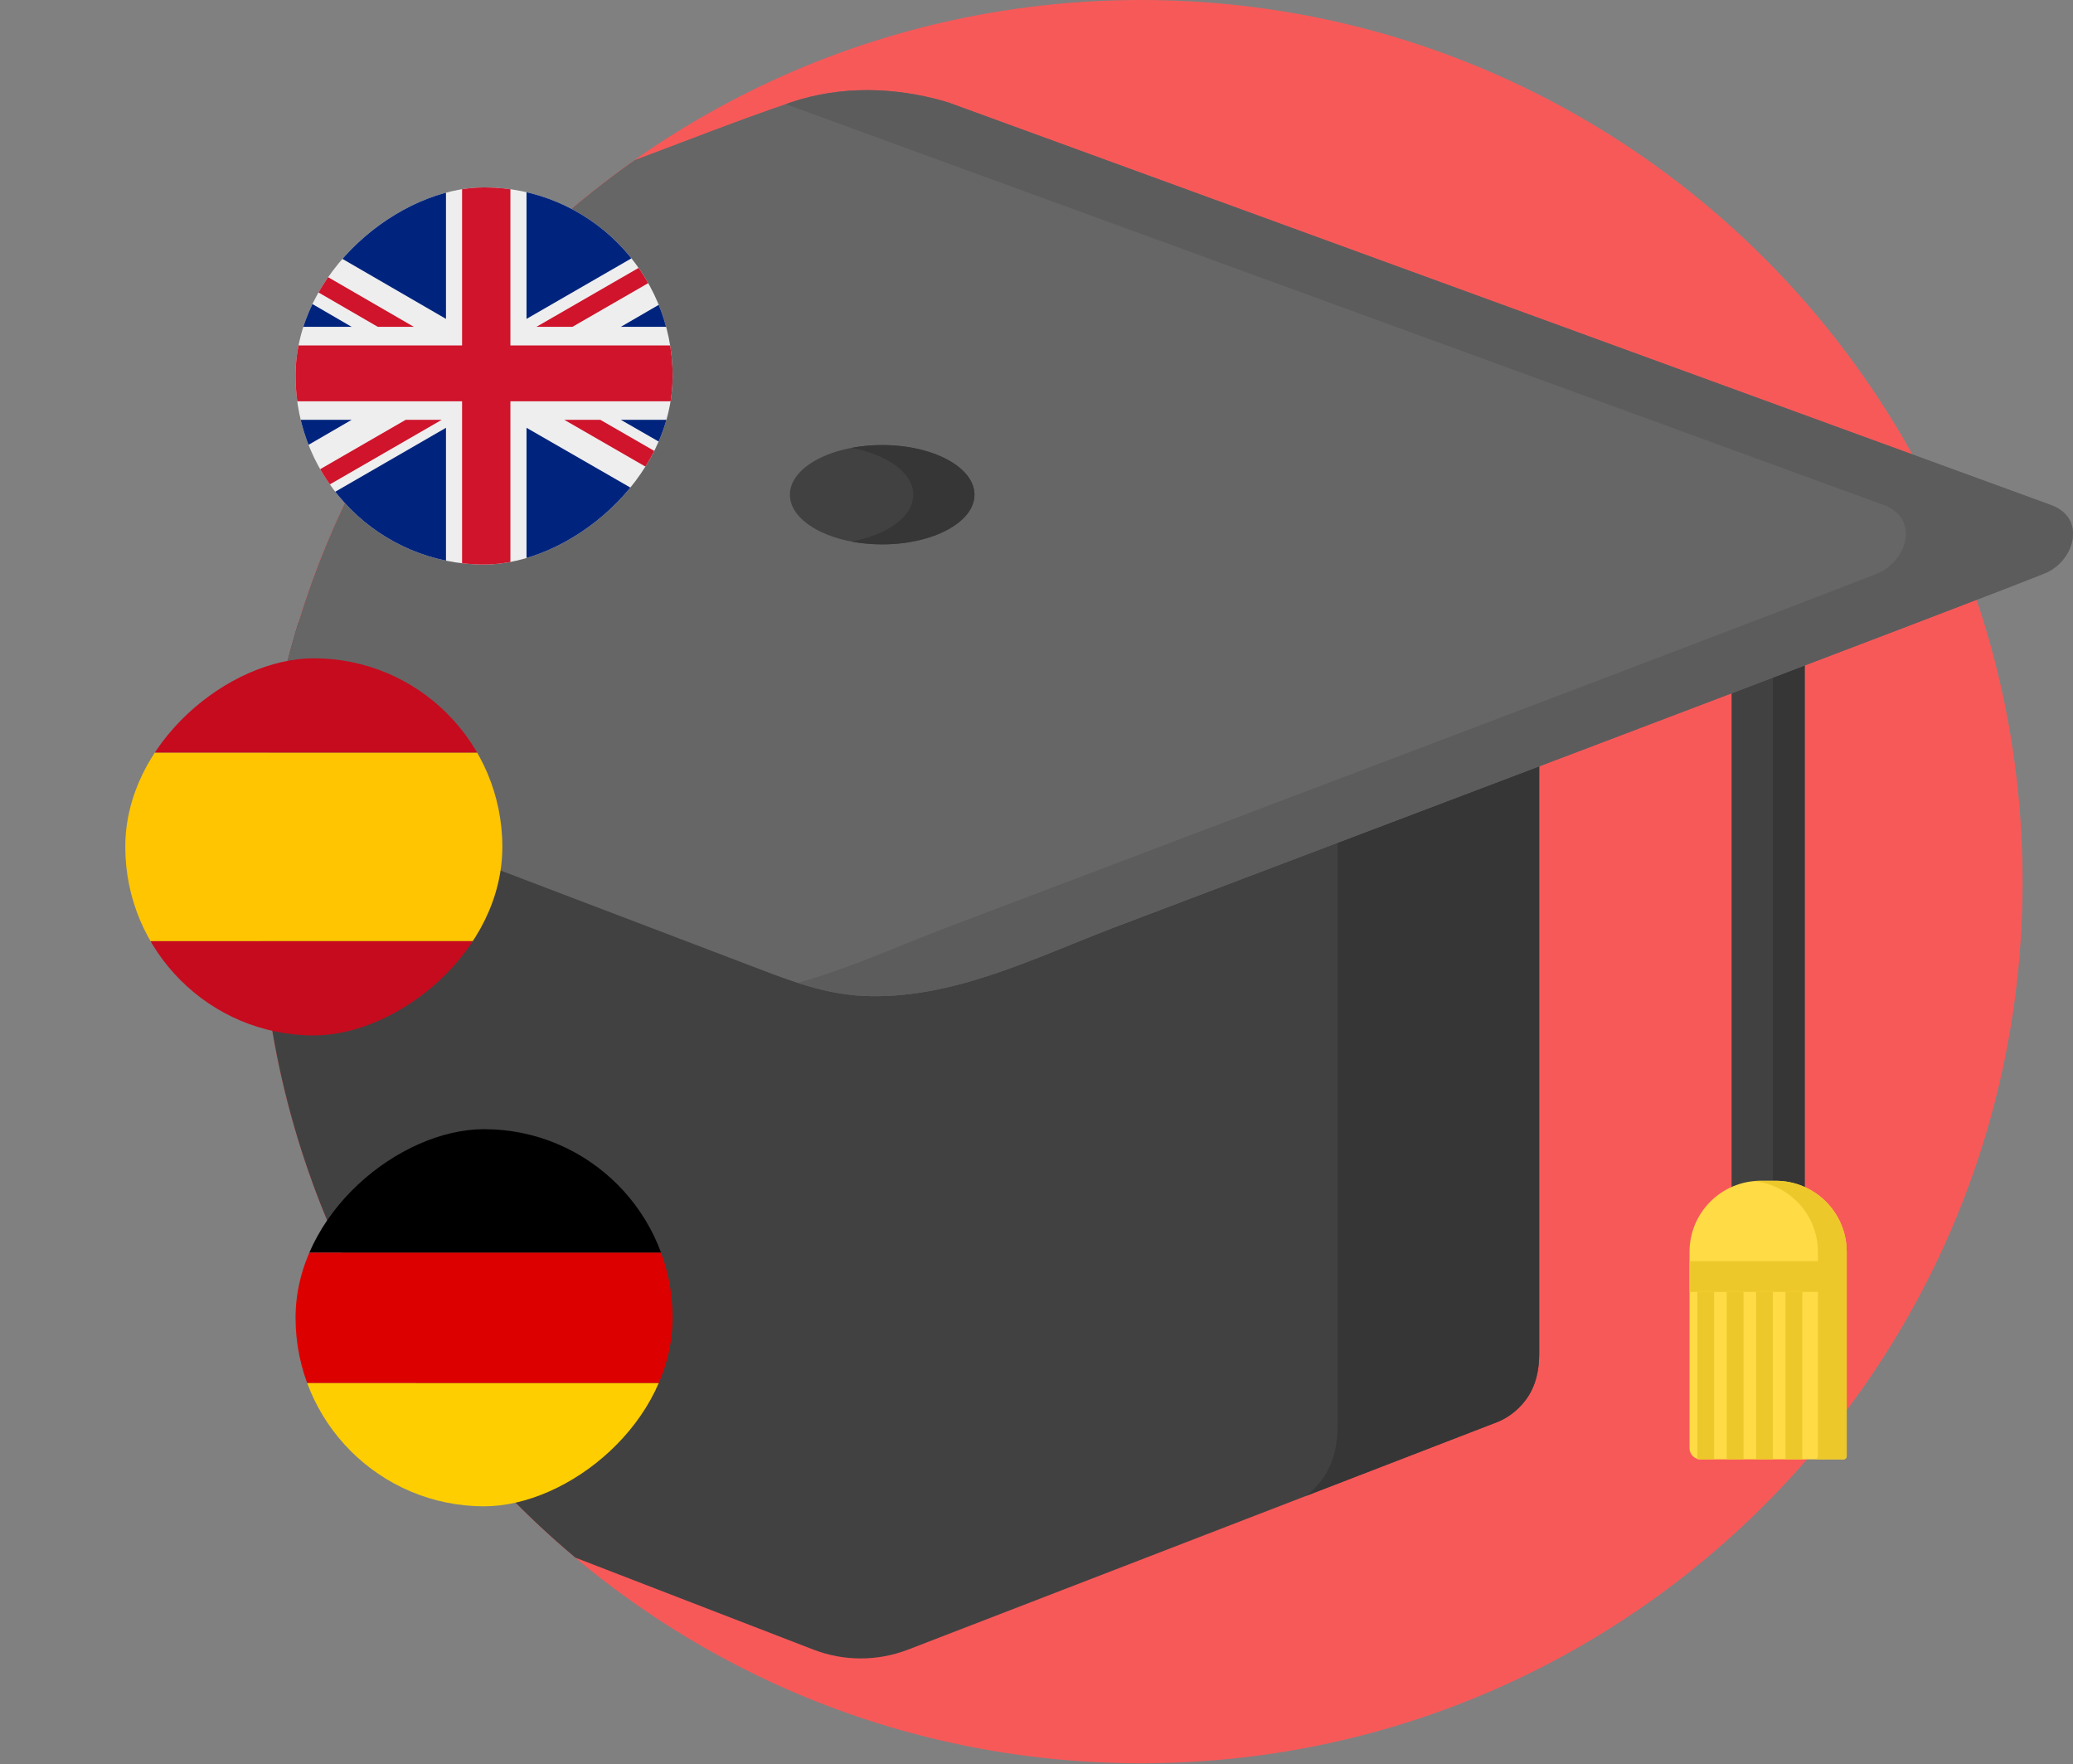
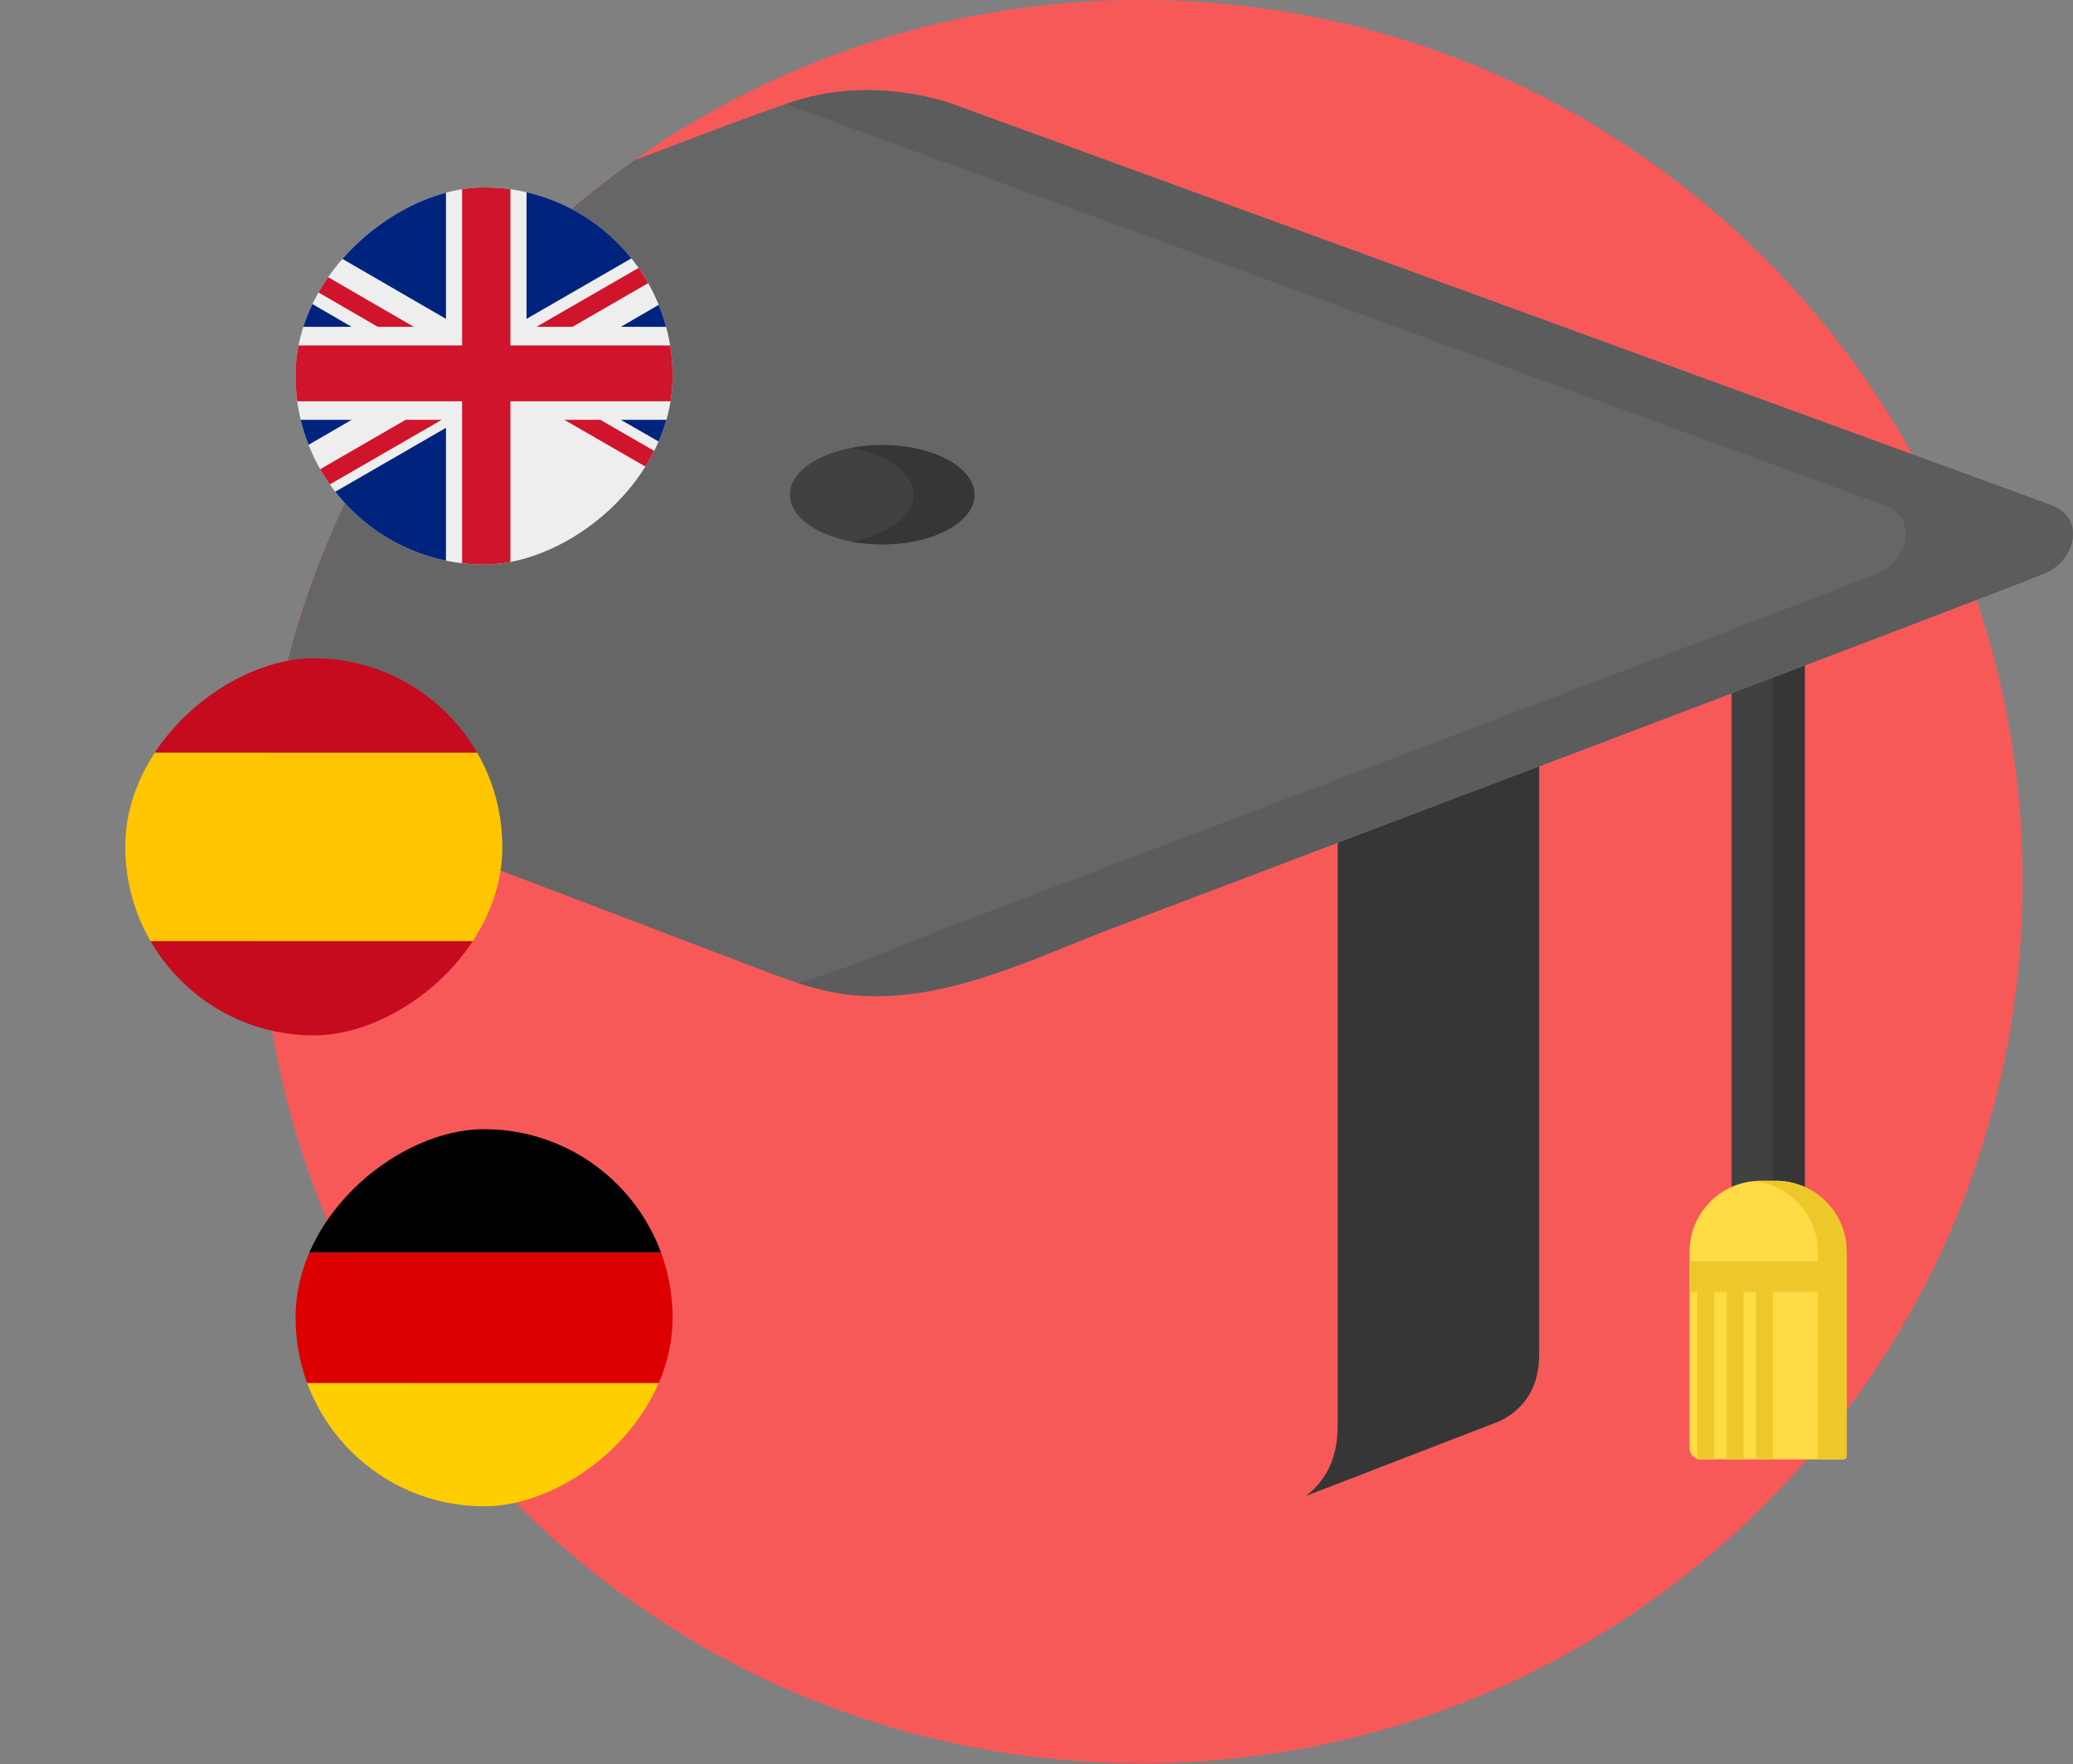
<svg xmlns="http://www.w3.org/2000/svg" id="Capa_2" width="156.214" height="132.915" viewBox="0 0 156.214 132.915">
  <rect x="0" y="0" width="156.214" height="132.915" fill="#808080" stroke="none" />
  <defs>
    <style>.cls-1{fill:none;}.cls-2{clip-path:url(#clippath);}.cls-3{fill:#eee;}.cls-4{fill:#f75959;}.cls-5{fill:#ffdb45;}.cls-6{fill:#ffce00;}.cls-7{fill:#ffc501;}.cls-8{fill:#edc82b;}.cls-9{fill:#666;}.cls-10{fill:#c60b1e;}.cls-11{fill:#d00;}.cls-12{fill:#414141;}.cls-13{fill:#363636;}.cls-14{fill:#5c5c5c;}.cls-15{clip-path:url(#clippath-1);}.cls-16{clip-path:url(#clippath-3);}.cls-17{clip-path:url(#clippath-2);}.cls-18{fill:#cf142b;}.cls-18,.cls-19{fill-rule:evenodd;}.cls-19{fill:#00247d;}</style>
    <clipPath id="clippath">
      <rect class="cls-1" x="19.563" width="136.652" height="132.915" />
    </clipPath>
    <clipPath id="clippath-1">
      <rect class="cls-1" x="22.272" y="85.077" width="28.414" height="28.414" rx="14.207" ry="14.207" transform="translate(-62.805 135.763) rotate(-90)" />
    </clipPath>
    <clipPath id="clippath-2">
      <rect class="cls-1" x="22.272" y="14.12" width="28.414" height="28.414" rx="14.207" ry="14.207" transform="translate(8.152 64.806) rotate(-90)" />
    </clipPath>
    <clipPath id="clippath-3">
      <rect class="cls-1" x="9.441" y="49.598" width="28.414" height="28.414" rx="14.207" ry="14.207" transform="translate(-40.157 87.454) rotate(-90)" />
    </clipPath>
  </defs>
  <g id="Layer_1">
    <path class="cls-4" d="m152.416,66.426c0,36.687-29.74,66.427-66.427,66.427S19.563,103.113,19.563,66.426,49.303,0,85.989,0s66.427,29.74,66.427,66.426h0Z" />
    <rect class="cls-12" x="130.486" y="42.952" width="5.508" height="52.069" />
    <rect class="cls-13" x="133.598" y="42.952" width="2.396" height="52.068" />
    <path class="cls-5" d="m138.929,109.955h-10.769c-.465,0-.843-.377-.843-.843v-14.79c0-2.958,2.398-5.356,5.356-5.356h1.13c2.959,0,5.357,2.398,5.357,5.356v15.401c0,.128-.104.232-.231.232h0Z" />
    <path class="cls-8" d="m139.162,94.323v15.4c0,.127-.106.231-.234.231h-2.169c.127,0,.232-.103.232-.231v-15.4c0-2.782-2.123-5.07-4.836-5.334.171-.016.344-.024.518-.024h1.13c2.958,0,5.358,2.4,5.358,5.358h0Z" />
-     <path class="cls-12" d="m115.989,46.935c0,.569.001,53.934,0,55.041-.002,1.266-.251,2.476-1.02,3.505-.625.837-1.483,1.461-2.473,1.79l-44.064,17.016c-2.299.887-4.84.887-7.139,0l-17.937-6.927c-14.541-12.185-23.786-30.481-23.786-50.935,0-2.565.144-5.097.431-7.586.144-1.285.328-2.56.548-3.823.475-2.758,1.122-5.455,1.928-8.082h93.512Z" />
    <g class="cls-2">
      <path class="cls-13" d="m115.989,46.935h-15.184c0,15.112,0,59.321,0,60.417-.001,1.505-.298,2.943-1.212,4.167-.338.455-.737.853-1.181,1.192l14.084-5.439c.99-.329,1.849-.953,2.473-1.789.768-1.03,1.018-2.241,1.02-3.506.001-1.107,0-54.472,0-55.041h0Z" />
      <path class="cls-9" d="m156.198,40.495c-.113,1.049-.861,2.114-1.928,2.62-1.7.807-64.681,24.62-70.312,26.764-6.063,2.308-12.255,5.471-18.92,5.154-3.193-.152-6.065-1.354-9.002-2.473-6.6-2.513-13.201-5.025-19.801-7.538-5.257-2.002-10.513-4.002-15.77-6.003-.154-.06-.31-.118-.464-.177.143-1.285.327-2.56.547-3.823.475-2.757,1.122-5.455,1.928-8.082,1.218-3.974,2.798-7.792,4.704-11.412,4.931-9.368,12.038-17.412,20.646-23.463,3.922-1.466,7.818-3.009,11.784-4.353,3.753-1.271,7.835-1.155,11.617-.058.103.029.207.062.307.097.73.258,82.997,30.296,83.02,30.304,1.294.472,1.753,1.45,1.644,2.444h0Z" />
      <path class="cls-14" d="m154.553,38.051c-.023-.008-82.289-30.048-83.018-30.304-.101-.035-.204-.068-.307-.098-3.782-1.096-7.865-1.211-11.617.06-.135.045-.267.093-.4.139,5.24,1.905,82.72,30.196,82.743,30.203,1.294.473,1.754,1.451,1.645,2.445-.115,1.048-.861,2.113-1.928,2.62-1.7.807-64.682,24.619-70.312,26.763-3.677,1.4-7.401,3.113-11.248,4.175,1.589.512,3.211.899,4.927.98,6.665.318,12.857-2.845,18.92-5.155,5.631-2.143,68.612-25.956,70.312-26.763,1.067-.506,1.814-1.572,1.928-2.62.109-.994-.35-1.972-1.645-2.444h0Z" />
    </g>
-     <path class="cls-12" d="m73.432,37.274c0-2.065-3.114-3.74-6.955-3.74s-6.954,1.674-6.954,3.74,3.114,3.741,6.954,3.741,6.955-1.675,6.955-3.741h0Z" />
+     <path class="cls-12" d="m73.432,37.274c0-2.065-3.114-3.74-6.955-3.74s-6.954,1.674-6.954,3.74,3.114,3.741,6.954,3.741,6.955-1.675,6.955-3.741h0" />
    <path class="cls-13" d="m73.432,37.275c0,2.066-3.115,3.739-6.954,3.739-.808,0-1.584-.073-2.305-.212,2.708-.51,4.65-1.895,4.65-3.527s-1.941-3.02-4.65-3.53c.721-.139,1.497-.212,2.305-.212,3.839,0,6.954,1.675,6.954,3.742h0Z" />
    <rect class="cls-8" x="127.318" y="95.02" width="11.838" height="2.316" />
    <rect class="cls-8" x="127.904" y="97.335" width="1.266" height="12.618" />
    <rect class="cls-8" x="130.119" y="97.335" width="1.266" height="12.618" />
    <rect class="cls-8" x="132.333" y="97.335" width="1.265" height="12.618" />
-     <rect class="cls-8" x="134.547" y="97.335" width="1.265" height="12.618" />
    <g class="cls-15">
      <g id="Layer_1-2">
        <rect x="11.581" y="84.56" width="49.796" height="9.824" />
        <rect class="cls-11" x="11.581" y="94.384" width="49.796" height="9.824" />
        <rect class="cls-6" x="11.581" y="104.208" width="49.796" height="9.824" />
      </g>
    </g>
    <g class="cls-17">
      <g id="Layer_1-3">
        <rect class="cls-3" x="16.85" y="12.641" width="39.259" height="33.889" />
        <polygon class="cls-18" points="43.137 24.625 56.109 17.144 56.109 16.096 55.214 16.096 40.423 24.625 43.137 24.625" />
        <polygon class="cls-18" points="42.524 31.631 56.109 39.462 56.109 37.897 45.238 31.631 42.524 31.631" />
        <polygon class="cls-18" points="16.85 17.892 28.47 24.625 31.185 24.625 16.85 16.325 16.85 17.892" />
        <polygon class="cls-18" points="30.57 31.631 16.85 39.551 16.85 39.687 19.328 39.687 33.286 31.631 30.57 31.631" />
        <polygon class="cls-19" points="53.422 16.096 39.677 11.424 39.677 24.026 53.422 16.096" />
        <polygon class="cls-19" points="33.607 11.424 19.917 16.096 33.607 24.026 33.607 11.424" />
        <polygon class="cls-19" points="56.109 24.625 56.109 19.213 46.784 24.625 56.109 24.625" />
        <polygon class="cls-19" points="56.109 36.986 56.109 31.631 46.784 31.631 56.109 36.986" />
        <polygon class="cls-19" points="20.694 39.687 33.607 46.935 33.607 32.232 20.694 39.687" />
-         <polygon class="cls-19" points="39.677 46.935 52.631 39.687 39.677 32.232 39.677 46.935" />
        <polygon class="cls-19" points="16.85 31.631 16.85 37.227 26.499 31.631 16.85 31.631" />
        <polygon class="cls-19" points="16.85 24.625 26.499 24.625 16.85 19.021 16.85 24.625" />
        <polygon class="cls-18" points="34.821 12.1 34.821 26.027 16.85 26.027 16.85 30.233 34.821 30.233 34.821 46.935 38.462 46.935 38.462 30.233 56.109 30.233 56.109 26.027 38.462 26.027 38.462 12.1 34.821 12.1" />
      </g>
    </g>
    <g class="cls-16">
      <rect id="_233029144" class="cls-7" x="0" y="56.7" width="47.297" height="14.211" />
      <rect id="_233029312" class="cls-10" x="0" y="70.911" width="47.297" height="7.105" />
      <rect id="_233029456" class="cls-10" x="0" y="49.595" width="47.297" height="7.105" />
    </g>
  </g>
</svg>